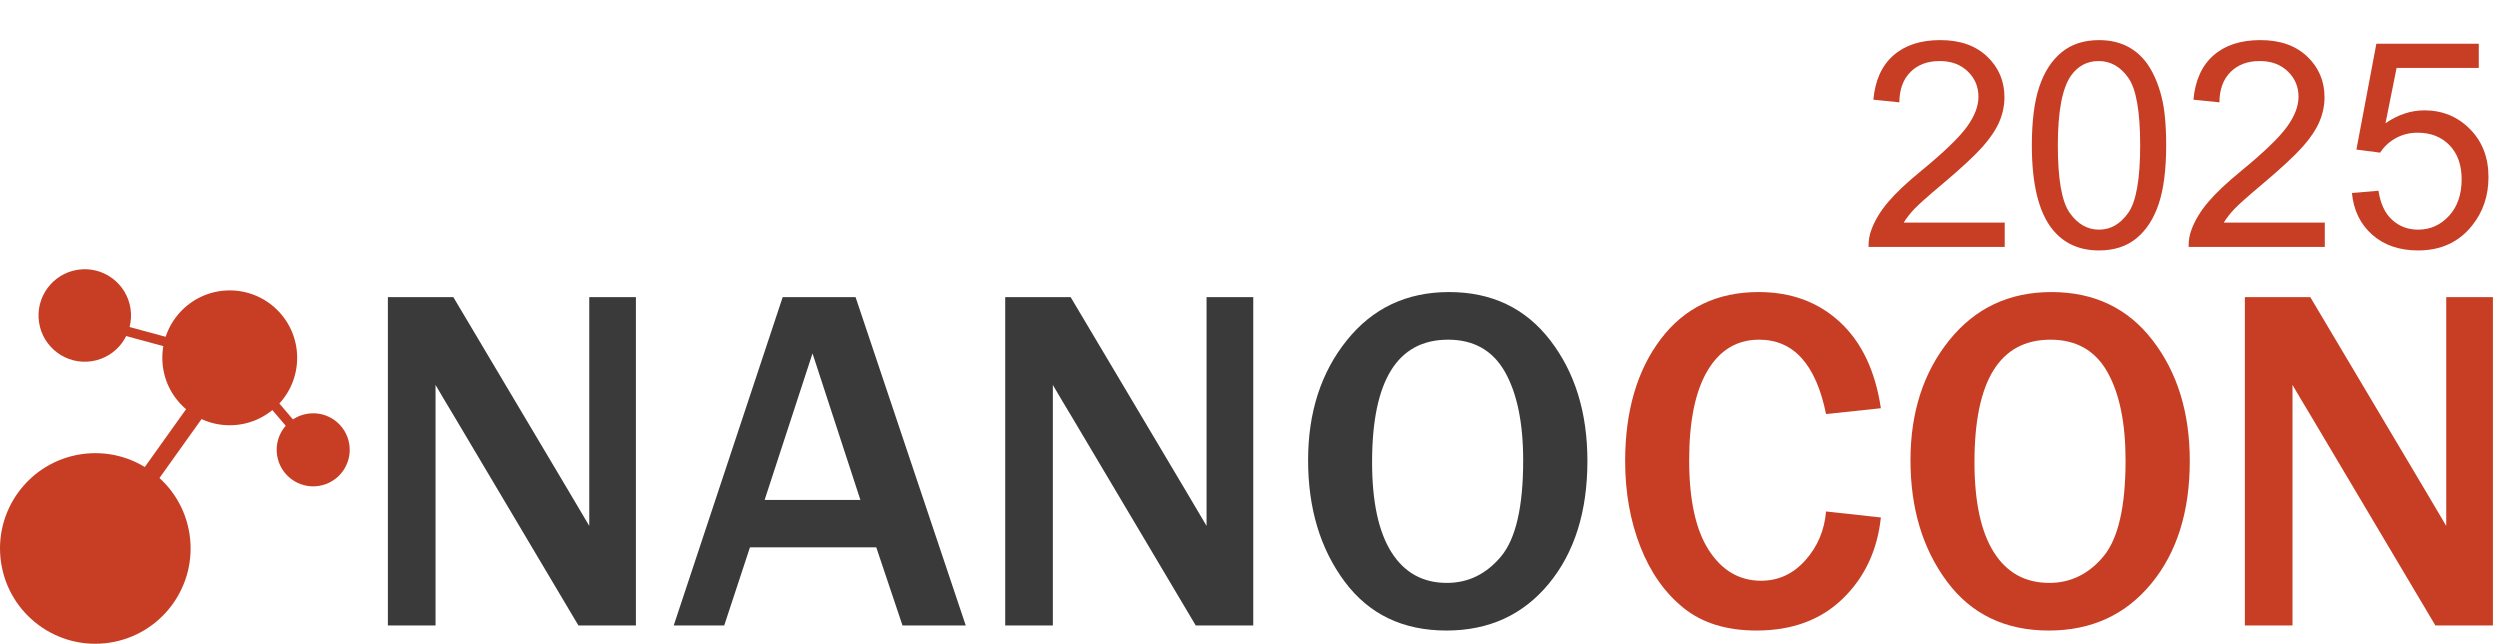
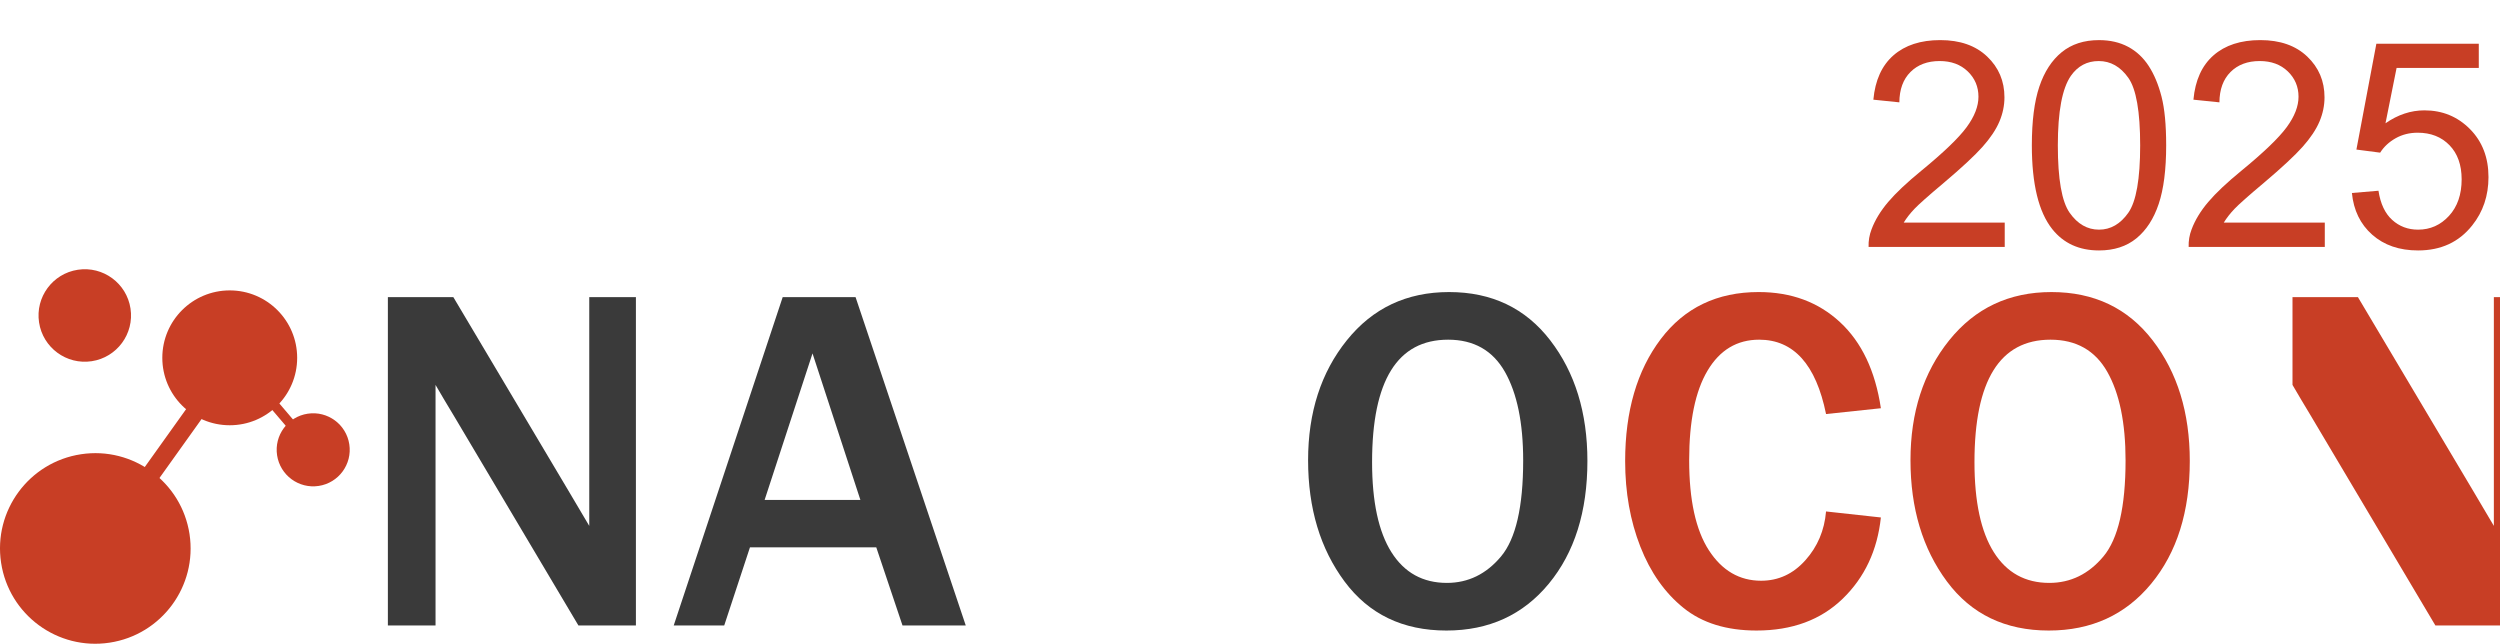
<svg xmlns="http://www.w3.org/2000/svg" version="1.1" id="Vrstva_1" x="0px" y="0px" width="864.204px" height="222.535px" viewBox="0 0 864.204 222.535" enable-background="new 0 0 864.204 222.535" xml:space="preserve">
  <g>
    <g>
      <path fill="#3A3A3A" d="M219.824,216.216H199.95l-43.073-72.515c-0.673-1.113-1.744-2.91-3.243-5.405    c-0.666-1.113-1.69-2.856-3.076-5.241v83.161h-16.476V102.709h22.624l39.752,66.855c0.337,0.557,2.743,4.632,7.236,12.227v-79.082    h16.128V216.216z" />
      <path fill="#3A3A3A" d="M333.845,216.216h-21.866l-9.072-27.022H259.25l-8.902,27.022h-17.457l37.671-113.507h25.19    L333.845,216.216z M297.418,172.807l-16.547-50.642l-16.553,50.642H297.418z" />
-       <path fill="#3A3A3A" d="M433.228,216.216h-19.882l-43.072-72.515c-0.677-1.113-1.754-2.91-3.25-5.405    c-0.663-1.113-1.694-2.856-3.072-5.241v83.161h-16.469V102.709H370.1l39.756,66.855c0.33,0.557,2.743,4.632,7.229,12.227v-79.082    h16.143V216.216z" />
      <path fill="#3A3A3A" d="M500.001,217.964c-15.086,0-26.819-5.653-35.223-16.968c-8.392-11.313-12.595-25.272-12.595-41.91    c0-16.518,4.458-30.34,13.389-41.45c8.926-11.117,20.7-16.678,35.339-16.678c14.75,0,26.406,5.561,34.972,16.678    c8.565,11.11,12.854,25.017,12.854,41.705c0,17.514-4.458,31.665-13.354,42.449C526.484,212.566,514.691,217.964,500.001,217.964z     M500.165,201.499c7.371,0,13.612-3.048,18.715-9.143c5.104-6.103,7.654-17.16,7.654-33.189c0-13.027-2.119-23.248-6.322-30.644    c-4.221-7.4-10.763-11.1-19.63-11.1c-17.521,0-26.278,14.112-26.278,42.329c0,13.694,2.229,24.073,6.694,31.148    C485.458,197.965,491.851,201.499,500.165,201.499z" />
      <g>
        <g>
          <path fill="#C83E25" d="M631.229,176.801l18.956,2.077c-1.212,11.362-5.606,20.725-13.18,28.071      c-7.57,7.35-17.5,11.015-29.811,11.015c-10.37,0-18.779-2.608-25.23-7.814c-6.467-5.206-11.447-12.287-14.937-21.207      c-3.491-8.927-5.242-18.765-5.242-29.527c0-17.288,4.111-31.36,12.308-42.201c8.204-10.837,19.491-16.256,33.852-16.256      c11.248,0,20.622,3.462,28.104,10.398c7.484,6.925,12.198,16.844,14.136,29.765l-18.956,2.006      c-3.484-17.138-11.207-25.704-23.117-25.704c-7.651,0-13.605,3.565-17.84,10.692c-4.242,7.108-6.358,17.446-6.358,30.97      c0,13.753,2.276,24.134,6.815,31.144c4.551,7.013,10.564,10.522,18.052,10.522c5.982,0,11.085-2.349,15.299-7.074      C628.291,188.975,630.675,183.347,631.229,176.801z" />
        </g>
      </g>
      <g>
        <g>
          <path fill="#C83E25" d="M708.234,217.964c-15.076,0-26.817-5.653-35.223-16.968c-8.396-11.313-12.592-25.272-12.592-41.91      c0-16.518,4.458-30.34,13.385-41.45c8.928-11.117,20.71-16.678,35.34-16.678c14.75,0,26.409,5.561,34.975,16.678      c8.566,11.11,12.85,25.017,12.85,41.705c0,17.514-4.444,31.665-13.346,42.449C734.725,212.566,722.924,217.964,708.234,217.964z       M708.404,201.499c7.375,0,13.605-3.048,18.708-9.143c5.103-6.103,7.655-17.16,7.655-33.189c0-13.027-2.116-23.248-6.326-30.644      c-4.207-7.4-10.749-11.1-19.626-11.1c-17.518,0-26.278,14.112-26.278,42.329c0,13.694,2.232,24.073,6.694,31.148      C693.693,197.965,700.083,201.499,708.404,201.499z" />
        </g>
      </g>
      <g>
        <g>
-           <path fill="#C83E25" d="M861.756,216.216h-19.885l-43.073-72.515c-0.666-1.113-1.744-2.91-3.243-5.405      c-0.674-1.113-1.693-2.856-3.08-5.241v83.161h-16.465V102.709h22.614l39.762,66.855c0.33,0.557,2.743,4.632,7.23,12.227v-79.082      h16.139V216.216z" />
+           <path fill="#C83E25" d="M861.756,216.216h-19.885l-43.073-72.515c-0.666-1.113-1.744-2.91-3.243-5.405      c-0.674-1.113-1.693-2.856-3.08-5.241v83.161V102.709h22.614l39.762,66.855c0.33,0.557,2.743,4.632,7.23,12.227v-79.082      h16.139V216.216z" />
        </g>
      </g>
    </g>
  </g>
  <g>
    <path fill="#C83E25" d="M692.997,76.959v8.402h-47.063c-0.065-2.104,0.275-4.128,1.02-6.071c1.198-3.206,3.116-6.362,5.755-9.471   c2.639-3.108,6.452-6.703,11.438-10.783c7.739-6.346,12.968-11.373,15.688-15.081c2.72-3.707,4.08-7.212,4.08-10.515   c0-3.464-1.238-6.387-3.715-8.767s-5.707-3.57-9.689-3.57c-4.209,0-7.577,1.263-10.103,3.788   c-2.525,2.526-3.805,6.022-3.837,10.491l-8.985-0.923c0.615-6.703,2.93-11.81,6.945-15.324c4.015-3.513,9.406-5.27,16.174-5.27   c6.832,0,12.239,1.894,16.222,5.683c3.982,3.788,5.974,8.483,5.974,14.085c0,2.85-0.583,5.65-1.749,8.402   c-1.166,2.752-3.101,5.651-5.804,8.694c-2.704,3.044-7.197,7.221-13.478,12.531c-5.246,4.404-8.613,7.391-10.103,8.961   c-1.49,1.571-2.72,3.149-3.691,4.736H692.997z" />
    <path fill="#C83E25" d="M702.371,50.246c0-8.418,0.866-15.194,2.599-20.326c1.731-5.131,4.306-9.09,7.722-11.875   c3.416-2.784,7.714-4.177,12.895-4.177c3.82,0,7.172,0.77,10.054,2.307c2.881,1.539,5.261,3.757,7.14,6.654   c1.877,2.898,3.351,6.428,4.419,10.588c1.069,4.161,1.603,9.771,1.603,16.829c0,8.354-0.858,15.098-2.574,20.229   c-1.717,5.132-4.282,9.099-7.698,11.899c-3.417,2.801-7.731,4.201-12.944,4.201c-6.865,0-12.256-2.46-16.173-7.383   C704.718,73.268,702.371,63.619,702.371,50.246z M711.356,50.246c0,11.689,1.368,19.469,4.104,23.338   c2.736,3.87,6.111,5.804,10.126,5.804c4.015,0,7.39-1.943,10.127-5.828c2.736-3.886,4.104-11.657,4.104-23.313   c0-11.721-1.368-19.508-4.104-23.362c-2.737-3.853-6.144-5.779-10.224-5.779c-4.016,0-7.221,1.7-9.617,5.1   C712.862,30.543,711.356,38.557,711.356,50.246z" />
    <path fill="#C83E25" d="M803.638,76.959v8.402h-47.063c-0.065-2.104,0.275-4.128,1.02-6.071c1.198-3.206,3.116-6.362,5.755-9.471   c2.639-3.108,6.452-6.703,11.438-10.783c7.739-6.346,12.968-11.373,15.688-15.081c2.72-3.707,4.08-7.212,4.08-10.515   c0-3.464-1.238-6.387-3.715-8.767s-5.707-3.57-9.689-3.57c-4.209,0-7.577,1.263-10.103,3.788   c-2.525,2.526-3.805,6.022-3.837,10.491l-8.985-0.923c0.615-6.703,2.93-11.81,6.945-15.324c4.015-3.513,9.406-5.27,16.174-5.27   c6.832,0,12.239,1.894,16.222,5.683c3.982,3.788,5.974,8.483,5.974,14.085c0,2.85-0.583,5.65-1.749,8.402   c-1.166,2.752-3.101,5.651-5.804,8.694c-2.704,3.044-7.197,7.221-13.478,12.531c-5.246,4.404-8.613,7.391-10.103,8.961   c-1.49,1.571-2.72,3.149-3.691,4.736H803.638z" />
    <path fill="#C83E25" d="M813.012,66.711l9.18-0.777c0.68,4.468,2.258,7.828,4.735,10.078c2.477,2.251,5.464,3.375,8.961,3.375   c4.209,0,7.771-1.586,10.685-4.76c2.915-3.173,4.372-7.382,4.372-12.628c0-4.986-1.401-8.92-4.201-11.802   c-2.801-2.881-6.468-4.323-11.001-4.323c-2.817,0-5.359,0.64-7.625,1.918c-2.267,1.28-4.048,2.938-5.343,4.979l-8.208-1.069   l6.897-36.572h35.407v8.354h-28.413l-3.837,19.136c4.274-2.979,8.758-4.469,13.454-4.469c6.217,0,11.462,2.154,15.736,6.46   c4.274,4.307,6.411,9.844,6.411,16.611c0,6.443-1.878,12.013-5.634,16.708c-4.565,5.764-10.799,8.646-18.699,8.646   c-6.477,0-11.762-1.813-15.858-5.44C815.934,77.51,813.595,72.702,813.012,66.711z" />
  </g>
  <g>
    <g>
      <path fill="#C83E25" d="M23.306,209.771c-1.014,1.42-2.995,1.754-4.419,0.735l0,0c-1.425-1.014-1.758-2.995-0.736-4.421    l61.733-86.417c1.018-1.426,2.999-1.757,4.423-0.743l0,0c1.427,1.024,1.756,3,0.736,4.429L23.306,209.771z" />
-       <path fill="#C83E25" d="M25.466,111.266c-0.888-0.241-1.409-1.155-1.172-2.042l0,0c0.238-0.882,1.156-1.407,2.04-1.169    l53.706,14.539c0.886,0.245,1.414,1.151,1.171,2.036l0,0c-0.239,0.887-1.149,1.414-2.038,1.171L25.466,111.266z" />
      <path fill="#C83E25" d="M76.712,121.295c-0.595-0.698-0.511-1.746,0.185-2.343l0,0c0.705-0.594,1.75-0.508,2.345,0.188    l36.091,42.353c0.594,0.695,0.507,1.744-0.191,2.341l0,0c-0.695,0.592-1.744,0.512-2.339-0.188L76.712,121.295z" />
      <g>
        <path fill="#C83E25" d="M37.889,222.156c-17.981,2.736-34.783-9.632-37.51-27.624c-2.734-17.984,9.634-34.777,27.625-37.509     c17.984-2.729,34.775,9.634,37.514,27.618C68.242,202.633,55.876,219.426,37.889,222.156z" />
      </g>
      <g>
        <circle fill="#C83E25" cx="79.417" cy="123.694" r="23.309" />
      </g>
      <g>
        <path fill="#C83E25" d="M31.708,124.862c-8.732,1.323-16.88-4.676-18.206-13.408c-1.329-8.729,4.678-16.882,13.404-18.205     c8.732-1.328,16.882,4.678,18.207,13.403C46.44,115.384,40.44,123.534,31.708,124.862z" />
      </g>
      <g>
        <path fill="#C83E25" d="M110.16,167.98c-6.895,1.043-13.329-3.7-14.375-10.593c-1.048-6.891,3.689-13.333,10.586-14.379     c6.891-1.044,13.332,3.695,14.377,10.589C121.798,160.492,117.056,166.934,110.16,167.98z" />
      </g>
    </g>
  </g>
</svg>